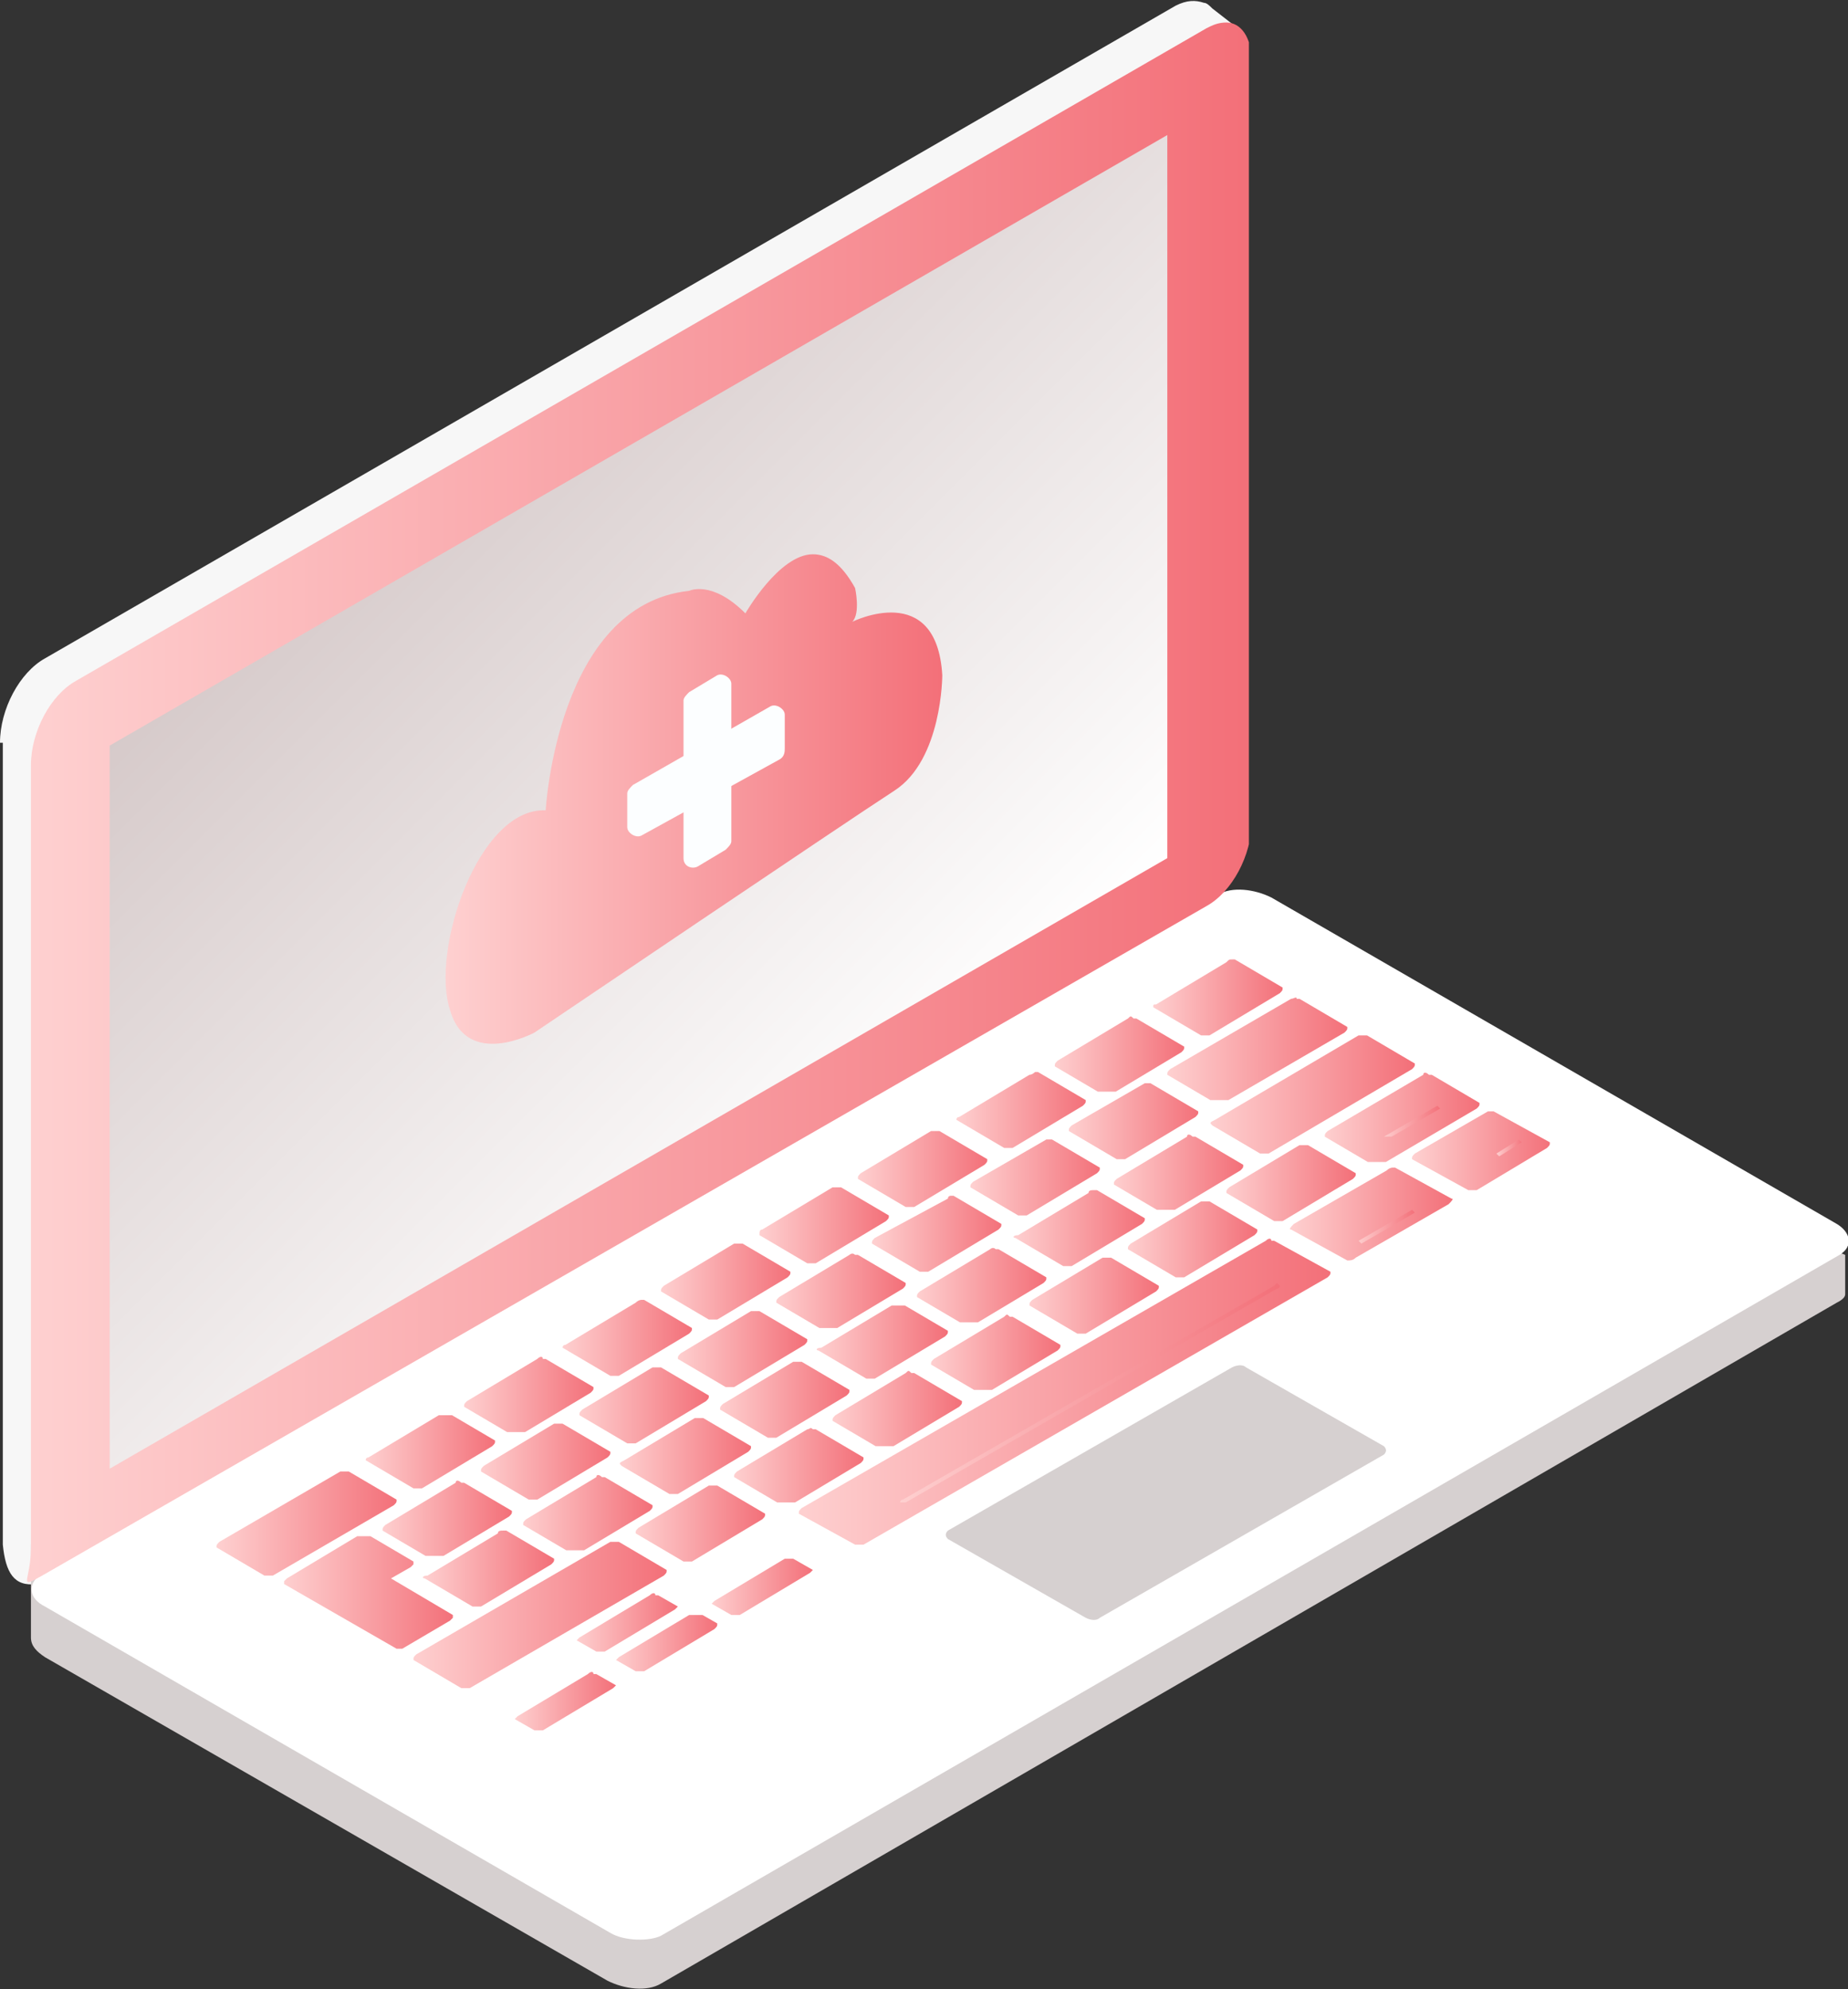
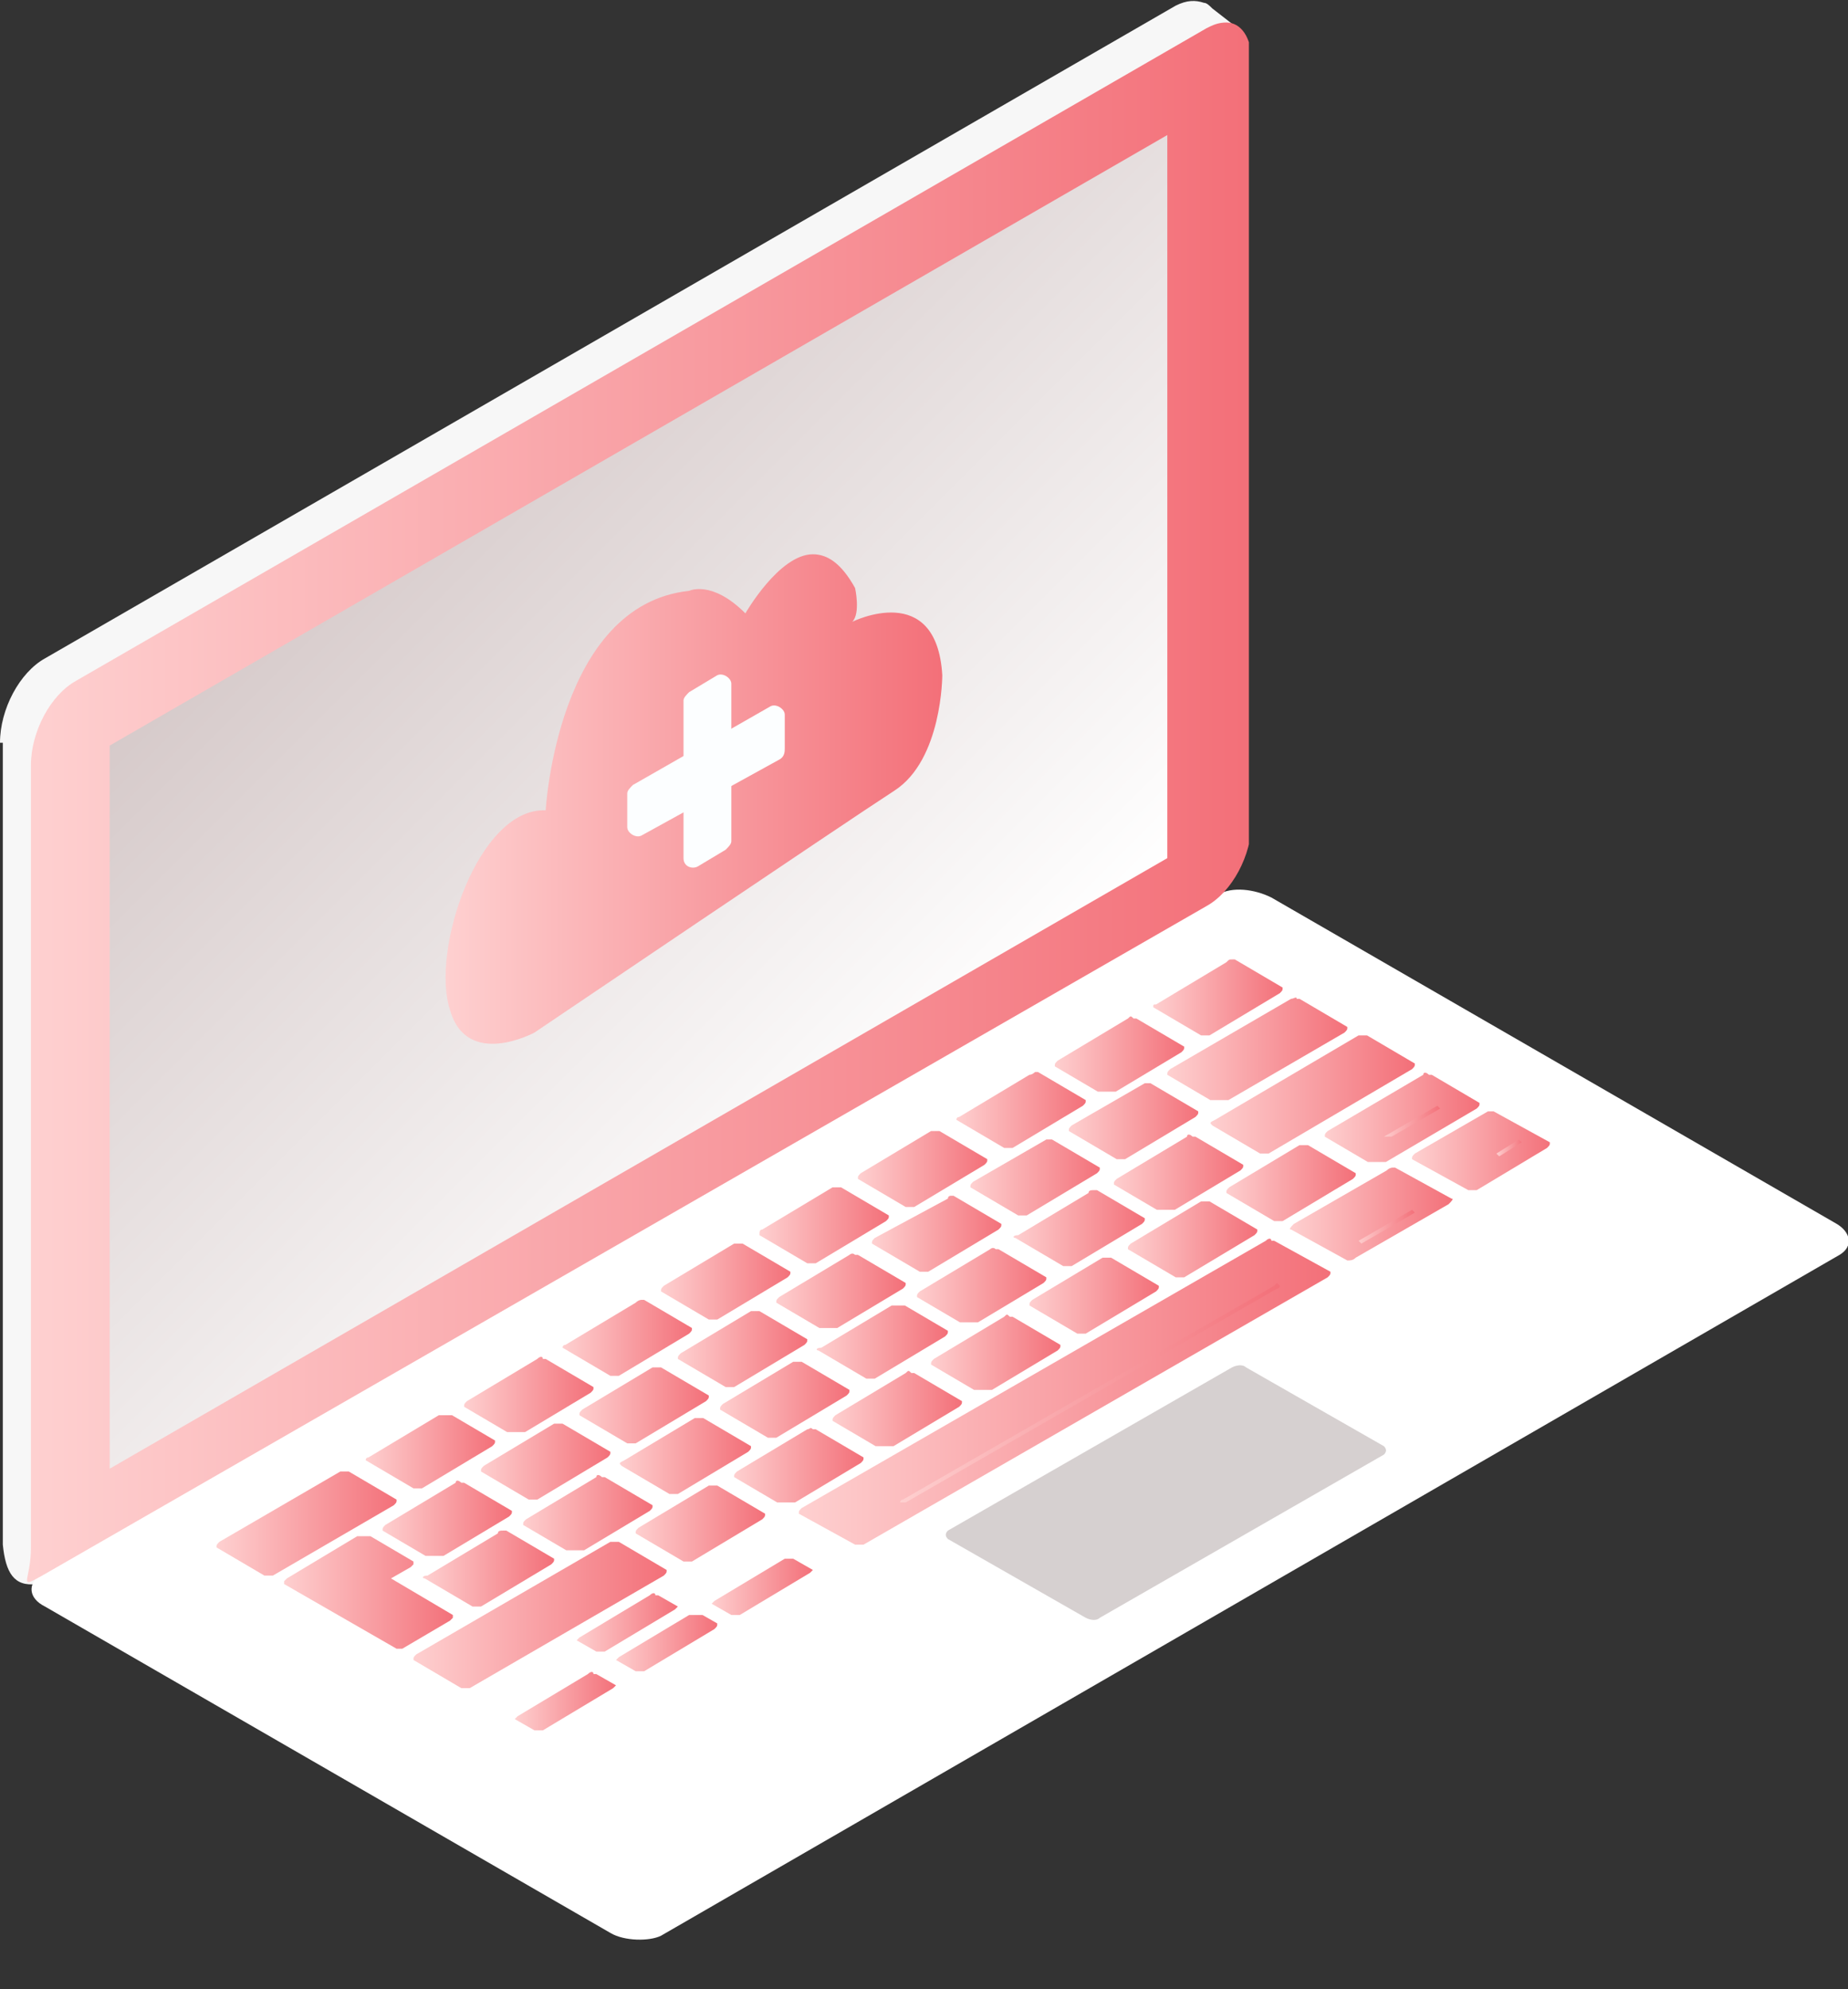
<svg xmlns="http://www.w3.org/2000/svg" xmlns:xlink="http://www.w3.org/1999/xlink" version="1.1" id="图层_1" x="0px" y="0px" viewBox="0 0 65.7 70.7" style="enable-background:new 0 0 65.7 70.7;" xml:space="preserve">
  <rect x="0" y="0" width="65.7" height="70.7" fill="#333333" stroke="none" />
  <style type="text/css">
	.st0{clip-path:url(#SVGID_2_);fill:#F7F7F7;}
	.st1{clip-path:url(#SVGID_2_);fill:#D6D0D0;}
	.st2{clip-path:url(#SVGID_2_);fill:#FFFFFF;}
	.st3{clip-path:url(#SVGID_4_);fill:url(#SVGID_5_);}
	.st4{clip-path:url(#SVGID_7_);fill:url(#SVGID_8_);}
	.st5{clip-path:url(#SVGID_10_);fill:url(#SVGID_11_);}
	.st6{clip-path:url(#SVGID_13_);fill:url(#SVGID_14_);}
	.st7{clip-path:url(#SVGID_16_);fill:url(#SVGID_17_);}
	.st8{clip-path:url(#SVGID_19_);fill:url(#SVGID_20_);}
	.st9{clip-path:url(#SVGID_22_);fill:url(#SVGID_23_);}
	.st10{clip-path:url(#SVGID_25_);fill:url(#SVGID_26_);}
	.st11{clip-path:url(#SVGID_28_);fill:url(#SVGID_29_);}
	.st12{clip-path:url(#SVGID_31_);fill:url(#SVGID_32_);}
	.st13{clip-path:url(#SVGID_34_);fill:url(#SVGID_35_);}
	.st14{clip-path:url(#SVGID_37_);fill:url(#SVGID_38_);}
	.st15{clip-path:url(#SVGID_40_);fill:url(#SVGID_41_);}
	.st16{clip-path:url(#SVGID_43_);fill:url(#SVGID_44_);}
	.st17{clip-path:url(#SVGID_46_);fill:url(#SVGID_47_);}
	.st18{clip-path:url(#SVGID_49_);fill:url(#SVGID_50_);}
	.st19{clip-path:url(#SVGID_52_);fill:url(#SVGID_53_);}
	.st20{clip-path:url(#SVGID_55_);fill:url(#SVGID_56_);}
	.st21{clip-path:url(#SVGID_58_);fill:url(#SVGID_59_);}
	.st22{clip-path:url(#SVGID_61_);fill:url(#SVGID_62_);}
	.st23{clip-path:url(#SVGID_64_);fill:url(#SVGID_65_);}
	.st24{clip-path:url(#SVGID_67_);fill:url(#SVGID_68_);}
	.st25{clip-path:url(#SVGID_70_);fill:url(#SVGID_71_);}
	.st26{clip-path:url(#SVGID_73_);fill:url(#SVGID_74_);}
	.st27{clip-path:url(#SVGID_76_);fill:url(#SVGID_77_);}
	.st28{clip-path:url(#SVGID_79_);fill:url(#SVGID_80_);}
	.st29{clip-path:url(#SVGID_82_);fill:url(#SVGID_83_);}
	.st30{clip-path:url(#SVGID_85_);fill:url(#SVGID_86_);}
	.st31{clip-path:url(#SVGID_88_);fill:url(#SVGID_89_);}
	.st32{clip-path:url(#SVGID_91_);fill:url(#SVGID_92_);}
	.st33{clip-path:url(#SVGID_94_);fill:url(#SVGID_95_);}
	.st34{clip-path:url(#SVGID_97_);fill:url(#SVGID_98_);}
	.st35{clip-path:url(#SVGID_100_);fill:url(#SVGID_101_);}
	.st36{clip-path:url(#SVGID_103_);fill:url(#SVGID_104_);}
	.st37{clip-path:url(#SVGID_106_);fill:url(#SVGID_107_);}
	.st38{clip-path:url(#SVGID_109_);fill:url(#SVGID_110_);}
	.st39{clip-path:url(#SVGID_112_);fill:url(#SVGID_113_);}
	.st40{clip-path:url(#SVGID_115_);fill:url(#SVGID_116_);}
	.st41{clip-path:url(#SVGID_118_);fill:url(#SVGID_119_);}
	.st42{clip-path:url(#SVGID_121_);fill:url(#SVGID_122_);}
	.st43{clip-path:url(#SVGID_124_);fill:url(#SVGID_125_);}
	.st44{clip-path:url(#SVGID_127_);fill:url(#SVGID_128_);}
	.st45{clip-path:url(#SVGID_130_);fill:url(#SVGID_131_);}
	.st46{clip-path:url(#SVGID_133_);fill:url(#SVGID_134_);}
	.st47{clip-path:url(#SVGID_136_);fill:url(#SVGID_137_);}
	.st48{clip-path:url(#SVGID_139_);fill:url(#SVGID_140_);}
	.st49{clip-path:url(#SVGID_142_);fill:url(#SVGID_143_);}
	.st50{clip-path:url(#SVGID_145_);fill:url(#SVGID_146_);}
	.st51{clip-path:url(#SVGID_148_);fill:url(#SVGID_149_);}
	.st52{clip-path:url(#SVGID_151_);fill:url(#SVGID_152_);}
	.st53{clip-path:url(#SVGID_154_);fill:url(#SVGID_155_);}
	.st54{clip-path:url(#SVGID_157_);fill:url(#SVGID_158_);}
	.st55{clip-path:url(#SVGID_160_);fill:#FCFEFF;}
</style>
  <g>
    <defs>
      <rect id="SVGID_1_" y="0" width="65.7" height="70.7" />
    </defs>
    <clipPath id="SVGID_2_">
      <use xlink:href="#SVGID_1_" style="overflow:visible;" />
    </clipPath>
    <path class="st0" d="M0,26.4c0-1.2,0.7-2.5,1.6-3L41.8,0.2c0.4-0.2,0.7-0.2,1-0.1l0,0l0,0c0.1,0,0.2,0.1,0.3,0.2l0.9,0.7l-0.6,0.7   v26.8c0,1.2-0.7,2.5-1.6,3l-38,22l-1.1,1.5l-1.4,1.3c-0.8,0.1-1.1-0.4-1.2-1.4V26.4z" />
-     <path class="st1" d="M1.1,58.2l0-3.3h1.9v1.8l40.2-23.2c0.5-0.3,1.3-0.2,1.9,0.1l17.3,10v-0.3l3.2,1.3V46h0c0,0.1-0.1,0.2-0.3,0.3   L23.5,70.5c-0.5,0.3-1.3,0.2-1.9-0.1L1.6,58.9C1.3,58.7,1.1,58.5,1.1,58.2L1.1,58.2z" />
    <path class="st2" d="M23.5,68.8l41.9-24.2c0.5-0.3,0.4-0.8-0.1-1.1L45.2,31.9c-0.6-0.3-1.4-0.4-1.9-0.1L1.4,56   C1,56.3,1,56.8,1.6,57.1l20.1,11.6C22.2,69,23.1,69,23.5,68.8" />
    <path class="st1" d="M39.1,57.5l10.1-5.8c0.1-0.1,0.1-0.2,0-0.3l-4.9-2.8c-0.1-0.1-0.3-0.1-0.5,0l-10.1,5.8c-0.1,0.1-0.1,0.2,0,0.3   l4.9,2.8C38.8,57.6,39,57.6,39.1,57.5" />
  </g>
  <g>
    <defs>
      <path id="SVGID_3_" d="M42.9,1L2.7,24.2c-0.9,0.5-1.6,1.8-1.6,3V55c0,1.2-0.5,1.5,0.4,1l41.4-23.8c0.9-0.5,1.6-1.8,1.6-3V2.2    c0-0.9-0.4-1.4-0.9-1.4C43.3,0.8,43.1,0.9,42.9,1" />
    </defs>
    <clipPath id="SVGID_4_">
      <use xlink:href="#SVGID_3_" style="overflow:visible;" />
    </clipPath>
    <linearGradient id="SVGID_5_" gradientUnits="userSpaceOnUse" x1="-7.015997e-07" y1="70.715" x2="1" y2="70.715" gradientTransform="matrix(-43.497 0 0 -43.497 44.451 3104.513)">
      <stop offset="0" style="stop-color:#F37079" />
      <stop offset="1" style="stop-color:#FED0D0" />
    </linearGradient>
    <rect x="0.6" y="0.8" class="st3" width="43.8" height="55.7" />
  </g>
  <g>
    <defs>
      <polygon id="SVGID_6_" points="3.9,26.5 3.9,52.2 41.5,30.5 41.5,4.8   " />
    </defs>
    <clipPath id="SVGID_7_">
      <use xlink:href="#SVGID_6_" style="overflow:visible;" />
    </clipPath>
    <linearGradient id="SVGID_8_" gradientUnits="userSpaceOnUse" x1="0" y1="70.718" x2="1" y2="70.718" gradientTransform="matrix(-20.824 -20.824 20.824 -20.824 -1439.533 1511.562)">
      <stop offset="0" style="stop-color:#FFFFFF" />
      <stop offset="1" style="stop-color:#D6CACA" />
    </linearGradient>
    <polygon class="st4" points="65.3,28.5 22.7,-14.1 -19.9,28.5 22.7,71.1  " />
  </g>
  <g>
    <defs>
      <path id="SVGID_9_" d="M43.6,34.2l-2.5,1.5C41,35.7,41,35.7,41,35.8l1.7,1c0.1,0,0.2,0,0.3,0l2.5-1.5c0.1-0.1,0.1-0.1,0.1-0.2    l-1.7-1c0,0-0.1,0-0.1,0C43.7,34.1,43.7,34.1,43.6,34.2" />
    </defs>
    <clipPath id="SVGID_10_">
      <use xlink:href="#SVGID_9_" style="overflow:visible;" />
    </clipPath>
    <linearGradient id="SVGID_11_" gradientUnits="userSpaceOnUse" x1="0" y1="70.716" x2="1" y2="70.716" gradientTransform="matrix(-4.624 0 0 -4.624 45.606 362.448)">
      <stop offset="0" style="stop-color:#F37079" />
      <stop offset="1" style="stop-color:#FED0D0" />
    </linearGradient>
    <rect x="41" y="34.1" class="st5" width="4.7" height="2.7" />
  </g>
  <g>
    <defs>
      <path id="SVGID_12_" d="M40.7,38.5L38.1,40c-0.1,0.1-0.1,0.1-0.1,0.2l1.7,1c0.1,0,0.2,0,0.3,0l2.5-1.5c0.1-0.1,0.1-0.1,0.1-0.2    l-1.7-1c0,0-0.1,0-0.1,0C40.8,38.5,40.7,38.5,40.7,38.5" />
    </defs>
    <clipPath id="SVGID_13_">
      <use xlink:href="#SVGID_12_" style="overflow:visible;" />
    </clipPath>
    <linearGradient id="SVGID_14_" gradientUnits="userSpaceOnUse" x1="0" y1="70.716" x2="1" y2="70.716" gradientTransform="matrix(-4.624 0 0 -4.624 42.657 366.825)">
      <stop offset="0" style="stop-color:#F37079" />
      <stop offset="1" style="stop-color:#FED0D0" />
    </linearGradient>
    <rect x="38" y="38.5" class="st6" width="4.7" height="2.7" />
  </g>
  <g>
    <defs>
      <path id="SVGID_15_" d="M42.2,40.4l-2.5,1.5c-0.1,0.1-0.1,0.1-0.1,0.2l1.7,1c0.1,0,0.2,0,0.3,0l2.5-1.5c0.1-0.1,0.1-0.1,0.1-0.2    l-1.7-1c0,0-0.1,0-0.1,0C42.3,40.3,42.2,40.3,42.2,40.4" />
    </defs>
    <clipPath id="SVGID_16_">
      <use xlink:href="#SVGID_15_" style="overflow:visible;" />
    </clipPath>
    <linearGradient id="SVGID_17_" gradientUnits="userSpaceOnUse" x1="0" y1="70.716" x2="1" y2="70.716" gradientTransform="matrix(-4.624 0 0 -4.624 44.147 368.623)">
      <stop offset="0" style="stop-color:#F37079" />
      <stop offset="1" style="stop-color:#FED0D0" />
    </linearGradient>
    <rect x="39.5" y="40.3" class="st7" width="4.7" height="2.7" />
  </g>
  <g>
    <defs>
      <path id="SVGID_18_" d="M46.2,40.7l-2.5,1.5c-0.1,0.1-0.1,0.1-0.1,0.2l1.7,1c0.1,0,0.2,0,0.3,0l2.5-1.5c0.1-0.1,0.1-0.1,0.1-0.2    l-1.7-1c0,0-0.1,0-0.1,0C46.3,40.7,46.2,40.7,46.2,40.7" />
    </defs>
    <clipPath id="SVGID_19_">
      <use xlink:href="#SVGID_18_" style="overflow:visible;" />
    </clipPath>
    <linearGradient id="SVGID_20_" gradientUnits="userSpaceOnUse" x1="0" y1="70.716" x2="1" y2="70.716" gradientTransform="matrix(-4.623 0 0 -4.623 48.179 368.893)">
      <stop offset="0" style="stop-color:#F37079" />
      <stop offset="1" style="stop-color:#FED0D0" />
    </linearGradient>
    <rect x="43.5" y="40.7" class="st8" width="4.7" height="2.7" />
  </g>
  <g>
    <defs>
      <path id="SVGID_21_" d="M52.9,39.5L50.3,41c-0.1,0.1-0.1,0.1-0.1,0.2l2,1.1c0.1,0,0.2,0,0.3,0l2.5-1.5c0.1-0.1,0.1-0.1,0.1-0.2    l-2-1.1c0,0-0.1,0-0.1,0C53,39.5,52.9,39.5,52.9,39.5" />
    </defs>
    <clipPath id="SVGID_22_">
      <use xlink:href="#SVGID_21_" style="overflow:visible;" />
    </clipPath>
    <linearGradient id="SVGID_23_" gradientUnits="userSpaceOnUse" x1="0" y1="70.716" x2="1" y2="70.716" gradientTransform="matrix(-4.917 0 0 -4.917 55.175 388.596)">
      <stop offset="0" style="stop-color:#F37079" />
      <stop offset="1" style="stop-color:#FED0D0" />
    </linearGradient>
    <rect x="50.2" y="39.5" class="st9" width="5" height="2.9" />
  </g>
  <g>
    <defs>
      <path id="SVGID_24_" d="M49.3,41.6L46,43.5c-0.1,0.1-0.2,0.2-0.1,0.2l2,1.1c0.1,0,0.2,0,0.3-0.1l3.3-1.9c0.1-0.1,0.2-0.2,0.1-0.2    l-2-1.1c0,0,0,0-0.1,0C49.5,41.5,49.4,41.5,49.3,41.6" />
    </defs>
    <clipPath id="SVGID_25_">
      <use xlink:href="#SVGID_24_" style="overflow:visible;" />
    </clipPath>
    <linearGradient id="SVGID_26_" gradientUnits="userSpaceOnUse" x1="0" y1="70.716" x2="1" y2="70.716" gradientTransform="matrix(-5.795 0 0 -5.795 51.677 452.949)">
      <stop offset="0" style="stop-color:#F37079" />
      <stop offset="1" style="stop-color:#FED0D0" />
    </linearGradient>
    <rect x="45.8" y="41.5" class="st10" width="5.9" height="3.4" />
  </g>
  <g>
    <defs>
      <path id="SVGID_27_" d="M27.9,55.4l-2.5,1.5c-0.1,0.1-0.1,0.1-0.1,0.1l0.7,0.4c0.1,0,0.2,0,0.3,0l2.5-1.5c0.1-0.1,0.1-0.1,0.1-0.1    l-0.7-0.4c0,0,0,0-0.1,0C28,55.4,28,55.4,27.9,55.4" />
    </defs>
    <clipPath id="SVGID_28_">
      <use xlink:href="#SVGID_27_" style="overflow:visible;" />
    </clipPath>
    <linearGradient id="SVGID_29_" gradientUnits="userSpaceOnUse" x1="0" y1="70.716" x2="1" y2="70.716" gradientTransform="matrix(-3.652 0 0 -3.652 28.907 314.646)">
      <stop offset="0" style="stop-color:#F37079" />
      <stop offset="1" style="stop-color:#FED0D0" />
    </linearGradient>
    <rect x="25.2" y="55.4" class="st11" width="3.7" height="2.1" />
  </g>
  <g>
    <defs>
      <path id="SVGID_30_" d="M24.5,57.4L22,58.9c-0.1,0.1-0.1,0.1-0.1,0.1l0.7,0.4c0.1,0,0.2,0,0.3,0l2.5-1.5c0.1-0.1,0.1-0.1,0.1-0.2    l-0.7-0.4c0,0,0,0-0.1,0C24.6,57.4,24.6,57.4,24.5,57.4" />
    </defs>
    <clipPath id="SVGID_31_">
      <use xlink:href="#SVGID_30_" style="overflow:visible;" />
    </clipPath>
    <linearGradient id="SVGID_32_" gradientUnits="userSpaceOnUse" x1="0" y1="70.716" x2="1" y2="70.716" gradientTransform="matrix(-3.652 0 0 -3.652 25.511 316.656)">
      <stop offset="0" style="stop-color:#F37079" />
      <stop offset="1" style="stop-color:#FED0D0" />
    </linearGradient>
    <rect x="21.8" y="57.4" class="st12" width="3.7" height="2.1" />
  </g>
  <g>
    <defs>
      <path id="SVGID_33_" d="M20.9,59.5l-2.5,1.5c-0.1,0.1-0.1,0.1-0.1,0.1l0.7,0.4c0,0,0.2,0,0.3,0l2.5-1.5c0.1-0.1,0.1-0.1,0.1-0.1    l-0.7-0.4c0,0,0,0-0.1,0C21.1,59.4,21,59.4,20.9,59.5" />
    </defs>
    <clipPath id="SVGID_34_">
      <use xlink:href="#SVGID_33_" style="overflow:visible;" />
    </clipPath>
    <linearGradient id="SVGID_35_" gradientUnits="userSpaceOnUse" x1="0" y1="70.716" x2="1" y2="70.716" gradientTransform="matrix(-3.622 0 0 -3.622 21.909 316.586)">
      <stop offset="0" style="stop-color:#F37079" />
      <stop offset="1" style="stop-color:#FED0D0" />
    </linearGradient>
    <rect x="18.3" y="59.4" class="st13" width="3.7" height="2.1" />
  </g>
  <g>
    <defs>
      <path id="SVGID_36_" d="M23.1,56.7l-2.5,1.5c-0.1,0.1-0.1,0.1-0.1,0.1l0.7,0.4c0,0,0.2,0,0.3,0l2.5-1.5c0.1-0.1,0.1-0.1,0.1-0.1    l-0.7-0.4c0,0,0,0-0.1,0C23.3,56.6,23.2,56.6,23.1,56.7" />
    </defs>
    <clipPath id="SVGID_37_">
      <use xlink:href="#SVGID_36_" style="overflow:visible;" />
    </clipPath>
    <linearGradient id="SVGID_38_" gradientUnits="userSpaceOnUse" x1="0" y1="70.716" x2="1" y2="70.716" gradientTransform="matrix(-3.622 0 0 -3.622 24.123 313.78)">
      <stop offset="0" style="stop-color:#F37079" />
      <stop offset="1" style="stop-color:#FED0D0" />
    </linearGradient>
    <rect x="20.5" y="56.6" class="st14" width="3.7" height="2.1" />
  </g>
  <g>
    <defs>
      <path id="SVGID_39_" d="M45,44.1l-16.5,9.5c-0.1,0.1-0.1,0.1-0.1,0.2l2,1.1c0.1,0,0.2,0,0.3,0l16.5-9.5c0.1-0.1,0.1-0.1,0.1-0.2    l-2-1.1c0,0-0.1,0-0.1,0C45.2,44,45.1,44,45,44.1" />
    </defs>
    <clipPath id="SVGID_40_">
      <use xlink:href="#SVGID_39_" style="overflow:visible;" />
    </clipPath>
    <linearGradient id="SVGID_41_" gradientUnits="userSpaceOnUse" x1="0" y1="70.717" x2="1" y2="70.717" gradientTransform="matrix(-18.915 0 0 -18.915 47.308 1387.106)">
      <stop offset="0" style="stop-color:#F37079" />
      <stop offset="1" style="stop-color:#FED0D0" />
    </linearGradient>
    <rect x="28.4" y="44" class="st15" width="19" height="10.9" />
  </g>
  <g>
    <defs>
      <path id="SVGID_42_" d="M45.3,45.7l-13.2,7.6c-0.1,0-0.1,0.1-0.1,0.1l0.1,0.1c0,0,0.1,0,0.1-0.1l13.2-7.6c0.1,0,0.1-0.1,0.1-0.1    l-0.1-0.1c0,0,0,0,0,0C45.4,45.6,45.3,45.7,45.3,45.7" />
    </defs>
    <clipPath id="SVGID_43_">
      <use xlink:href="#SVGID_42_" style="overflow:visible;" />
    </clipPath>
    <linearGradient id="SVGID_44_" gradientUnits="userSpaceOnUse" x1="-2.502372e-04" y1="70.718" x2="1" y2="70.718" gradientTransform="matrix(-13.552 0 0 -13.552 45.526 1007.925)">
      <stop offset="0" style="stop-color:#F37079" />
      <stop offset="1" style="stop-color:#FED0D0" />
    </linearGradient>
    <rect x="32" y="45.6" class="st16" width="13.6" height="7.8" />
  </g>
  <g>
    <defs>
      <path id="SVGID_45_" d="M50.2,43l-1.9,1.1c0,0,0,0,0,0l0.1,0.1c0,0,0,0,0,0l1.9-1.1c0,0,0,0,0,0L50.2,43C50.2,43,50.2,43,50.2,43    C50.2,43,50.2,43,50.2,43" />
    </defs>
    <clipPath id="SVGID_46_">
      <use xlink:href="#SVGID_45_" style="overflow:visible;" />
    </clipPath>
    <linearGradient id="SVGID_47_" gradientUnits="userSpaceOnUse" x1="0" y1="70.718" x2="1" y2="70.718" gradientTransform="matrix(-2.107 0 0 -2.107 50.322 192.591)">
      <stop offset="0" style="stop-color:#F37079" />
      <stop offset="1" style="stop-color:#FED0D0" />
    </linearGradient>
    <rect x="48.2" y="43" class="st17" width="2.1" height="1.2" />
  </g>
  <g>
    <defs>
      <path id="SVGID_48_" d="M54,40.5L53.2,41c0,0,0,0,0,0l0.1,0.1c0,0,0,0,0,0l0.8-0.5c0,0,0,0,0,0L54,40.5C54,40.5,54,40.5,54,40.5    C54,40.5,54,40.5,54,40.5" />
    </defs>
    <clipPath id="SVGID_49_">
      <use xlink:href="#SVGID_48_" style="overflow:visible;" />
    </clipPath>
    <linearGradient id="SVGID_50_" gradientUnits="userSpaceOnUse" x1="0" y1="70.718" x2="1" y2="70.718" gradientTransform="matrix(-0.969 0 0 -0.969 54.164 109.349)">
      <stop offset="0" style="stop-color:#F37079" />
      <stop offset="1" style="stop-color:#FED0D0" />
    </linearGradient>
    <rect x="53.2" y="40.5" class="st18" width="1" height="0.6" />
  </g>
  <g>
    <defs>
      <path id="SVGID_51_" d="M42.7,42.7l-2.5,1.5c-0.1,0.1-0.1,0.1-0.1,0.2l1.7,1c0.1,0,0.2,0,0.3,0l2.5-1.5c0.1-0.1,0.1-0.1,0.1-0.2    l-1.7-1c0,0-0.1,0-0.1,0C42.8,42.7,42.8,42.7,42.7,42.7" />
    </defs>
    <clipPath id="SVGID_52_">
      <use xlink:href="#SVGID_51_" style="overflow:visible;" />
    </clipPath>
    <linearGradient id="SVGID_53_" gradientUnits="userSpaceOnUse" x1="0" y1="70.716" x2="1" y2="70.716" gradientTransform="matrix(-4.624 0 0 -4.624 44.696 370.993)">
      <stop offset="0" style="stop-color:#F37079" />
      <stop offset="1" style="stop-color:#FED0D0" />
    </linearGradient>
    <rect x="40" y="42.7" class="st19" width="4.7" height="2.7" />
  </g>
  <g>
    <defs>
      <path id="SVGID_54_" d="M39.2,44.7l-2.5,1.5c-0.1,0.1-0.1,0.1-0.1,0.2l1.7,1c0.1,0,0.2,0,0.3,0l2.5-1.5c0.1-0.1,0.1-0.1,0.1-0.2    l-1.7-1c0,0-0.1,0-0.1,0C39.3,44.7,39.3,44.7,39.2,44.7" />
    </defs>
    <clipPath id="SVGID_55_">
      <use xlink:href="#SVGID_54_" style="overflow:visible;" />
    </clipPath>
    <linearGradient id="SVGID_56_" gradientUnits="userSpaceOnUse" x1="0" y1="70.716" x2="1" y2="70.716" gradientTransform="matrix(-4.623 0 0 -4.623 41.196 372.935)">
      <stop offset="0" style="stop-color:#F37079" />
      <stop offset="1" style="stop-color:#FED0D0" />
    </linearGradient>
    <rect x="36.5" y="44.7" class="st20" width="4.7" height="2.7" />
  </g>
  <g>
    <defs>
      <path id="SVGID_57_" d="M35.7,46.8l-2.5,1.5c-0.1,0.1-0.1,0.1-0.1,0.2l1.7,1c0.1,0,0.2,0,0.3,0l2.5-1.5c0.1-0.1,0.1-0.1,0.1-0.2    l-1.7-1c0,0-0.1,0-0.1,0C35.8,46.7,35.8,46.7,35.7,46.8" />
    </defs>
    <clipPath id="SVGID_58_">
      <use xlink:href="#SVGID_57_" style="overflow:visible;" />
    </clipPath>
    <linearGradient id="SVGID_59_" gradientUnits="userSpaceOnUse" x1="0" y1="70.716" x2="1" y2="70.716" gradientTransform="matrix(-4.622 0 0 -4.622 37.696 374.933)">
      <stop offset="0" style="stop-color:#F37079" />
      <stop offset="1" style="stop-color:#FED0D0" />
    </linearGradient>
    <rect x="33" y="46.7" class="st21" width="4.7" height="2.7" />
  </g>
  <g>
    <defs>
      <path id="SVGID_60_" d="M32.2,48.8l-2.5,1.5c-0.1,0.1-0.1,0.1-0.1,0.2l1.7,1c0.1,0,0.2,0,0.3,0l2.5-1.5c0.1-0.1,0.1-0.1,0.1-0.2    l-1.7-1c0,0-0.1,0-0.1,0C32.3,48.7,32.3,48.7,32.2,48.8" />
    </defs>
    <clipPath id="SVGID_61_">
      <use xlink:href="#SVGID_60_" style="overflow:visible;" />
    </clipPath>
    <linearGradient id="SVGID_62_" gradientUnits="userSpaceOnUse" x1="0" y1="70.716" x2="1" y2="70.716" gradientTransform="matrix(-4.624 0 0 -4.624 34.197 377.051)">
      <stop offset="0" style="stop-color:#F37079" />
      <stop offset="1" style="stop-color:#FED0D0" />
    </linearGradient>
    <rect x="29.5" y="48.7" class="st22" width="4.7" height="2.7" />
  </g>
  <g>
    <defs>
      <path id="SVGID_63_" d="M28.7,50.8l-2.5,1.5c-0.1,0.1-0.1,0.1-0.1,0.2l1.7,1c0.1,0,0.2,0,0.3,0l2.5-1.5c0.1-0.1,0.1-0.1,0.1-0.2    l-1.7-1c0,0-0.1,0-0.1,0C28.8,50.7,28.8,50.8,28.7,50.8" />
    </defs>
    <clipPath id="SVGID_64_">
      <use xlink:href="#SVGID_63_" style="overflow:visible;" />
    </clipPath>
    <linearGradient id="SVGID_65_" gradientUnits="userSpaceOnUse" x1="0" y1="70.716" x2="1" y2="70.716" gradientTransform="matrix(-4.623 0 0 -4.623 30.697 379.029)">
      <stop offset="0" style="stop-color:#F37079" />
      <stop offset="1" style="stop-color:#FED0D0" />
    </linearGradient>
    <rect x="26" y="50.7" class="st23" width="4.7" height="2.7" />
  </g>
  <g>
    <defs>
      <path id="SVGID_66_" d="M25.2,52.8l-2.5,1.5c-0.1,0.1-0.1,0.1-0.1,0.2l1.7,1c0.1,0,0.2,0,0.3,0l2.5-1.5c0.1-0.1,0.1-0.1,0.1-0.2    l-1.7-1c0,0-0.1,0-0.1,0C25.3,52.8,25.3,52.8,25.2,52.8" />
    </defs>
    <clipPath id="SVGID_67_">
      <use xlink:href="#SVGID_66_" style="overflow:visible;" />
    </clipPath>
    <linearGradient id="SVGID_68_" gradientUnits="userSpaceOnUse" x1="0" y1="70.716" x2="1" y2="70.716" gradientTransform="matrix(-4.623 0 0 -4.623 27.197 381.052)">
      <stop offset="0" style="stop-color:#F37079" />
      <stop offset="1" style="stop-color:#FED0D0" />
    </linearGradient>
    <rect x="22.5" y="52.8" class="st24" width="4.7" height="2.7" />
  </g>
  <g>
    <defs>
      <path id="SVGID_69_" d="M21.7,54.8l-6.9,4c-0.1,0.1-0.1,0.1-0.1,0.2l1.7,1c0.1,0,0.2,0,0.3,0l6.9-4c0.1-0.1,0.1-0.1,0.1-0.2    l-1.7-1c0,0-0.1,0-0.1,0C21.8,54.8,21.8,54.8,21.7,54.8" />
    </defs>
    <clipPath id="SVGID_70_">
      <use xlink:href="#SVGID_69_" style="overflow:visible;" />
    </clipPath>
    <linearGradient id="SVGID_71_" gradientUnits="userSpaceOnUse" x1="0" y1="70.717" x2="1" y2="70.717" gradientTransform="matrix(-9.007 0 0 -9.007 23.697 694.303)">
      <stop offset="0" style="stop-color:#F37079" />
      <stop offset="1" style="stop-color:#FED0D0" />
    </linearGradient>
    <rect x="14.7" y="54.8" class="st25" width="9.1" height="5.2" />
  </g>
  <g>
    <defs>
      <path id="SVGID_72_" d="M38.7,42.4l-2.5,1.5C36,43.9,36,44,36.1,44l1.7,1c0.1,0,0.2,0,0.3,0l2.5-1.5c0.1-0.1,0.1-0.1,0.1-0.2    l-1.7-1c0,0-0.1,0-0.1,0C38.8,42.3,38.7,42.3,38.7,42.4" />
    </defs>
    <clipPath id="SVGID_73_">
      <use xlink:href="#SVGID_72_" style="overflow:visible;" />
    </clipPath>
    <linearGradient id="SVGID_74_" gradientUnits="userSpaceOnUse" x1="0" y1="70.716" x2="1" y2="70.716" gradientTransform="matrix(-4.623 0 0 -4.623 40.663 370.578)">
      <stop offset="0" style="stop-color:#F37079" />
      <stop offset="1" style="stop-color:#FED0D0" />
    </linearGradient>
    <rect x="36" y="42.3" class="st26" width="4.7" height="2.7" />
  </g>
  <g>
    <defs>
      <path id="SVGID_75_" d="M35.2,44.4l-2.5,1.5c-0.1,0.1-0.1,0.1-0.1,0.2l1.7,1c0.1,0,0.2,0,0.3,0l2.5-1.5c0.1-0.1,0.1-0.1,0.1-0.2    l-1.7-1c0,0-0.1,0-0.1,0C35.3,44.3,35.2,44.4,35.2,44.4" />
    </defs>
    <clipPath id="SVGID_76_">
      <use xlink:href="#SVGID_75_" style="overflow:visible;" />
    </clipPath>
    <linearGradient id="SVGID_77_" gradientUnits="userSpaceOnUse" x1="0" y1="70.716" x2="1" y2="70.716" gradientTransform="matrix(-4.623 0 0 -4.623 37.164 372.601)">
      <stop offset="0" style="stop-color:#F37079" />
      <stop offset="1" style="stop-color:#FED0D0" />
    </linearGradient>
    <rect x="32.5" y="44.3" class="st27" width="4.7" height="2.7" />
  </g>
  <g>
    <defs>
      <path id="SVGID_78_" d="M31.7,46.4l-2.5,1.5C29,47.9,29,48,29.1,48l1.7,1c0.1,0,0.2,0,0.3,0l2.5-1.5c0.1-0.1,0.1-0.1,0.1-0.2    l-1.7-1c0,0-0.1,0-0.1,0C31.8,46.4,31.7,46.4,31.7,46.4" />
    </defs>
    <clipPath id="SVGID_79_">
      <use xlink:href="#SVGID_78_" style="overflow:visible;" />
    </clipPath>
    <linearGradient id="SVGID_80_" gradientUnits="userSpaceOnUse" x1="0" y1="70.716" x2="1" y2="70.716" gradientTransform="matrix(-4.623 0 0 -4.623 33.664 374.645)">
      <stop offset="0" style="stop-color:#F37079" />
      <stop offset="1" style="stop-color:#FED0D0" />
    </linearGradient>
    <rect x="29" y="46.4" class="st28" width="4.7" height="2.7" />
  </g>
  <g>
    <defs>
      <path id="SVGID_81_" d="M28.2,48.4l-2.5,1.5c-0.1,0.1-0.1,0.1-0.1,0.2l1.7,1c0.1,0,0.2,0,0.3,0l2.5-1.5c0.1-0.1,0.1-0.1,0.1-0.2    l-1.7-1c0,0-0.1,0-0.1,0C28.3,48.4,28.2,48.4,28.2,48.4" />
    </defs>
    <clipPath id="SVGID_82_">
      <use xlink:href="#SVGID_81_" style="overflow:visible;" />
    </clipPath>
    <linearGradient id="SVGID_83_" gradientUnits="userSpaceOnUse" x1="0" y1="70.716" x2="1" y2="70.716" gradientTransform="matrix(-4.623 0 0 -4.623 30.165 376.624)">
      <stop offset="0" style="stop-color:#F37079" />
      <stop offset="1" style="stop-color:#FED0D0" />
    </linearGradient>
    <rect x="25.5" y="48.4" class="st29" width="4.7" height="2.7" />
  </g>
  <g>
    <defs>
      <path id="SVGID_84_" d="M24.7,50.4l-2.5,1.5C22,52,22,52,22.1,52.1l1.7,1c0.1,0,0.2,0,0.3,0l2.5-1.5c0.1-0.1,0.1-0.1,0.1-0.2    l-1.7-1c0,0-0.1,0-0.1,0C24.8,50.4,24.7,50.4,24.7,50.4" />
    </defs>
    <clipPath id="SVGID_85_">
      <use xlink:href="#SVGID_84_" style="overflow:visible;" />
    </clipPath>
    <linearGradient id="SVGID_86_" gradientUnits="userSpaceOnUse" x1="0" y1="70.716" x2="1" y2="70.716" gradientTransform="matrix(-4.624 0 0 -4.624 26.665 378.707)">
      <stop offset="0" style="stop-color:#F37079" />
      <stop offset="1" style="stop-color:#FED0D0" />
    </linearGradient>
    <rect x="22" y="50.4" class="st30" width="4.7" height="2.7" />
  </g>
  <g>
    <defs>
      <path id="SVGID_87_" d="M21.2,52.5l-2.5,1.5c-0.1,0.1-0.1,0.1-0.1,0.2l1.7,1c0.1,0,0.2,0,0.3,0l2.5-1.5c0.1-0.1,0.1-0.1,0.1-0.2    l-1.7-1c0,0-0.1,0-0.1,0C21.3,52.4,21.2,52.4,21.2,52.5" />
    </defs>
    <clipPath id="SVGID_88_">
      <use xlink:href="#SVGID_87_" style="overflow:visible;" />
    </clipPath>
    <linearGradient id="SVGID_89_" gradientUnits="userSpaceOnUse" x1="0" y1="70.716" x2="1" y2="70.716" gradientTransform="matrix(-4.623 0 0 -4.623 23.165 380.668)">
      <stop offset="0" style="stop-color:#F37079" />
      <stop offset="1" style="stop-color:#FED0D0" />
    </linearGradient>
    <rect x="18.5" y="52.4" class="st31" width="4.7" height="2.7" />
  </g>
  <g>
    <defs>
      <path id="SVGID_90_" d="M17.7,54.5l-2.5,1.5C15,56,15,56.1,15.1,56.1l1.7,1c0.1,0,0.2,0,0.3,0l2.5-1.5c0.1-0.1,0.1-0.1,0.1-0.2    l-1.7-1c0,0-0.1,0-0.1,0C17.8,54.4,17.7,54.4,17.7,54.5" />
    </defs>
    <clipPath id="SVGID_91_">
      <use xlink:href="#SVGID_90_" style="overflow:visible;" />
    </clipPath>
    <linearGradient id="SVGID_92_" gradientUnits="userSpaceOnUse" x1="0" y1="70.716" x2="1" y2="70.716" gradientTransform="matrix(-4.623 0 0 -4.623 19.665 382.676)">
      <stop offset="0" style="stop-color:#F37079" />
      <stop offset="1" style="stop-color:#FED0D0" />
    </linearGradient>
    <rect x="15" y="54.4" class="st32" width="4.7" height="2.7" />
  </g>
  <g>
    <defs>
      <path id="SVGID_93_" d="M37.2,40.5L34.6,42c-0.1,0.1-0.1,0.1-0.1,0.2l1.7,1c0.1,0,0.2,0,0.3,0l2.5-1.5c0.1-0.1,0.1-0.1,0.1-0.2    l-1.7-1c0,0-0.1,0-0.1,0C37.3,40.5,37.2,40.5,37.2,40.5" />
    </defs>
    <clipPath id="SVGID_94_">
      <use xlink:href="#SVGID_93_" style="overflow:visible;" />
    </clipPath>
    <linearGradient id="SVGID_95_" gradientUnits="userSpaceOnUse" x1="0" y1="70.716" x2="1" y2="70.716" gradientTransform="matrix(-4.623 0 0 -4.623 39.173 368.758)">
      <stop offset="0" style="stop-color:#F37079" />
      <stop offset="1" style="stop-color:#FED0D0" />
    </linearGradient>
    <rect x="34.5" y="40.5" class="st33" width="4.7" height="2.7" />
  </g>
  <g>
    <defs>
      <path id="SVGID_96_" d="M33.7,42.6L31.1,44c-0.1,0.1-0.1,0.1-0.1,0.2l1.7,1c0.1,0,0.2,0,0.3,0l2.5-1.5c0.1-0.1,0.1-0.1,0.1-0.2    l-1.7-1c0,0-0.1,0-0.1,0C33.8,42.5,33.7,42.5,33.7,42.6" />
    </defs>
    <clipPath id="SVGID_97_">
      <use xlink:href="#SVGID_96_" style="overflow:visible;" />
    </clipPath>
    <linearGradient id="SVGID_98_" gradientUnits="userSpaceOnUse" x1="0" y1="70.716" x2="1" y2="70.716" gradientTransform="matrix(-4.623 0 0 -4.623 35.674 370.788)">
      <stop offset="0" style="stop-color:#F37079" />
      <stop offset="1" style="stop-color:#FED0D0" />
    </linearGradient>
    <rect x="31" y="42.5" class="st34" width="4.7" height="2.7" />
  </g>
  <g>
    <defs>
      <path id="SVGID_99_" d="M30.2,44.6l-2.5,1.5c-0.1,0.1-0.1,0.1-0.1,0.2l1.7,1c0.1,0,0.2,0,0.3,0l2.5-1.5c0.1-0.1,0.1-0.1,0.1-0.2    l-1.7-1c0,0-0.1,0-0.1,0C30.3,44.5,30.2,44.6,30.2,44.6" />
    </defs>
    <clipPath id="SVGID_100_">
      <use xlink:href="#SVGID_99_" style="overflow:visible;" />
    </clipPath>
    <linearGradient id="SVGID_101_" gradientUnits="userSpaceOnUse" x1="0" y1="70.716" x2="1" y2="70.716" gradientTransform="matrix(-4.623 0 0 -4.623 32.174 372.82)">
      <stop offset="0" style="stop-color:#F37079" />
      <stop offset="1" style="stop-color:#FED0D0" />
    </linearGradient>
    <rect x="27.5" y="44.5" class="st35" width="4.7" height="2.7" />
  </g>
  <g>
    <defs>
      <path id="SVGID_102_" d="M26.7,46.6l-2.5,1.5c-0.1,0.1-0.1,0.1-0.1,0.2l1.7,1c0.1,0,0.2,0,0.3,0l2.5-1.5c0.1-0.1,0.1-0.1,0.1-0.2    l-1.7-1c0,0-0.1,0-0.1,0C26.8,46.6,26.7,46.6,26.7,46.6" />
    </defs>
    <clipPath id="SVGID_103_">
      <use xlink:href="#SVGID_102_" style="overflow:visible;" />
    </clipPath>
    <linearGradient id="SVGID_104_" gradientUnits="userSpaceOnUse" x1="0" y1="70.716" x2="1" y2="70.716" gradientTransform="matrix(-4.624 0 0 -4.624 28.675 374.868)">
      <stop offset="0" style="stop-color:#F37079" />
      <stop offset="1" style="stop-color:#FED0D0" />
    </linearGradient>
    <rect x="24" y="46.6" class="st36" width="4.7" height="2.7" />
  </g>
  <g>
    <defs>
      <path id="SVGID_105_" d="M23.2,48.6l-2.5,1.5c-0.1,0.1-0.1,0.1-0.1,0.2l1.7,1c0.1,0,0.2,0,0.3,0l2.5-1.5c0.1-0.1,0.1-0.1,0.1-0.2    l-1.7-1c0,0-0.1,0-0.1,0C23.3,48.6,23.2,48.6,23.2,48.6" />
    </defs>
    <clipPath id="SVGID_106_">
      <use xlink:href="#SVGID_105_" style="overflow:visible;" />
    </clipPath>
    <linearGradient id="SVGID_107_" gradientUnits="userSpaceOnUse" x1="0" y1="70.716" x2="1" y2="70.716" gradientTransform="matrix(-4.623 0 0 -4.623 25.174 376.816)">
      <stop offset="0" style="stop-color:#F37079" />
      <stop offset="1" style="stop-color:#FED0D0" />
    </linearGradient>
    <rect x="20.5" y="48.6" class="st37" width="4.7" height="2.7" />
  </g>
  <g>
    <defs>
      <path id="SVGID_108_" d="M19.7,50.6l-2.5,1.5c-0.1,0.1-0.1,0.1-0.1,0.2l1.7,1c0.1,0,0.2,0,0.3,0l2.5-1.5c0.1-0.1,0.1-0.1,0.1-0.2    l-1.7-1c0,0-0.1,0-0.1,0C19.8,50.6,19.7,50.6,19.7,50.6" />
    </defs>
    <clipPath id="SVGID_109_">
      <use xlink:href="#SVGID_108_" style="overflow:visible;" />
    </clipPath>
    <linearGradient id="SVGID_110_" gradientUnits="userSpaceOnUse" x1="0" y1="70.716" x2="1" y2="70.716" gradientTransform="matrix(-4.624 0 0 -4.624 21.675 378.91)">
      <stop offset="0" style="stop-color:#F37079" />
      <stop offset="1" style="stop-color:#FED0D0" />
    </linearGradient>
    <rect x="17" y="50.6" class="st38" width="4.7" height="2.7" />
  </g>
  <g>
    <defs>
      <path id="SVGID_111_" d="M16.2,52.7l-2.5,1.5c-0.1,0.1-0.1,0.1-0.1,0.2l1.7,1c0.1,0,0.2,0,0.3,0l2.5-1.5c0.1-0.1,0.1-0.1,0.1-0.2    l-1.7-1c0,0-0.1,0-0.1,0C16.3,52.6,16.2,52.6,16.2,52.7" />
    </defs>
    <clipPath id="SVGID_112_">
      <use xlink:href="#SVGID_111_" style="overflow:visible;" />
    </clipPath>
    <linearGradient id="SVGID_113_" gradientUnits="userSpaceOnUse" x1="0" y1="70.716" x2="1" y2="70.716" gradientTransform="matrix(-4.623 0 0 -4.623 18.175 380.899)">
      <stop offset="0" style="stop-color:#F37079" />
      <stop offset="1" style="stop-color:#FED0D0" />
    </linearGradient>
    <rect x="13.5" y="52.6" class="st39" width="4.7" height="2.7" />
  </g>
  <g>
    <defs>
      <path id="SVGID_114_" d="M45.9,35.5L41.6,38c-0.1,0.1-0.1,0.1-0.1,0.2l1.7,1c0.1,0,0.2,0,0.3,0l4.3-2.5c0.1-0.1,0.1-0.1,0.1-0.2    l-1.7-1c0,0-0.1,0-0.1,0C46.1,35.4,46,35.5,45.9,35.5" />
    </defs>
    <clipPath id="SVGID_115_">
      <use xlink:href="#SVGID_114_" style="overflow:visible;" />
    </clipPath>
    <linearGradient id="SVGID_116_" gradientUnits="userSpaceOnUse" x1="0" y1="70.716" x2="1" y2="70.716" gradientTransform="matrix(-6.392 0 0 -6.392 47.925 489.342)">
      <stop offset="0" style="stop-color:#F37079" />
      <stop offset="1" style="stop-color:#FED0D0" />
    </linearGradient>
    <rect x="41.5" y="35.4" class="st40" width="6.4" height="3.7" />
  </g>
  <g>
    <defs>
      <path id="SVGID_117_" d="M12.1,52.3l-4.3,2.5c-0.1,0.1-0.1,0.1-0.1,0.2l1.7,1c0.1,0,0.2,0,0.3,0l4.3-2.5c0.1-0.1,0.1-0.1,0.1-0.2    l-1.7-1c0,0-0.1,0-0.1,0C12.3,52.3,12.2,52.3,12.1,52.3" />
    </defs>
    <clipPath id="SVGID_118_">
      <use xlink:href="#SVGID_117_" style="overflow:visible;" />
    </clipPath>
    <linearGradient id="SVGID_119_" gradientUnits="userSpaceOnUse" x1="0" y1="70.716" x2="1" y2="70.716" gradientTransform="matrix(-6.391 0 0 -6.391 14.125 506.09)">
      <stop offset="0" style="stop-color:#F37079" />
      <stop offset="1" style="stop-color:#FED0D0" />
    </linearGradient>
    <rect x="7.7" y="52.3" class="st41" width="6.4" height="3.7" />
  </g>
  <g>
    <defs>
      <path id="SVGID_120_" d="M48.3,36.8l-5.1,3C43,39.9,43,39.9,43.1,40l1.7,1c0.1,0,0.2,0,0.3,0l5.1-3c0.1-0.1,0.1-0.1,0.1-0.2    l-1.7-1c0,0-0.1,0-0.1,0C48.4,36.8,48.3,36.8,48.3,36.8" />
    </defs>
    <clipPath id="SVGID_121_">
      <use xlink:href="#SVGID_120_" style="overflow:visible;" />
    </clipPath>
    <linearGradient id="SVGID_122_" gradientUnits="userSpaceOnUse" x1="0" y1="70.717" x2="1" y2="70.717" gradientTransform="matrix(-7.22 0 0 -7.22 50.244 549.459)">
      <stop offset="0" style="stop-color:#F37079" />
      <stop offset="1" style="stop-color:#FED0D0" />
    </linearGradient>
    <rect x="43" y="36.8" class="st42" width="7.3" height="4.2" />
  </g>
  <g>
    <defs>
      <path id="SVGID_123_" d="M50.6,38.2l-3.4,2c-0.1,0.1-0.1,0.1-0.1,0.2l1.7,1c0.1,0,0.2,0,0.3,0l3.4-2c0.1-0.1,0.1-0.1,0.1-0.2    l-1.7-1c0,0-0.1,0-0.1,0C50.7,38.1,50.6,38.1,50.6,38.2" />
    </defs>
    <clipPath id="SVGID_124_">
      <use xlink:href="#SVGID_123_" style="overflow:visible;" />
    </clipPath>
    <linearGradient id="SVGID_125_" gradientUnits="userSpaceOnUse" x1="0" y1="70.716" x2="1" y2="70.716" gradientTransform="matrix(-5.508 0 0 -5.508 52.563 429.229)">
      <stop offset="0" style="stop-color:#F37079" />
      <stop offset="1" style="stop-color:#FED0D0" />
    </linearGradient>
    <rect x="47" y="38.1" class="st43" width="5.6" height="3.2" />
  </g>
  <g>
    <defs>
      <path id="SVGID_126_" d="M40.1,36.2l-2.5,1.5c-0.1,0.1-0.1,0.1-0.1,0.2l1.7,1c0.1,0,0.2,0,0.3,0l2.5-1.5c0.1-0.1,0.1-0.1,0.1-0.2    l-1.7-1c0,0-0.1,0-0.1,0C40.2,36.1,40.2,36.1,40.1,36.2" />
    </defs>
    <clipPath id="SVGID_127_">
      <use xlink:href="#SVGID_126_" style="overflow:visible;" />
    </clipPath>
    <linearGradient id="SVGID_128_" gradientUnits="userSpaceOnUse" x1="0" y1="70.716" x2="1" y2="70.716" gradientTransform="matrix(-4.623 0 0 -4.623 42.105 364.392)">
      <stop offset="0" style="stop-color:#F37079" />
      <stop offset="1" style="stop-color:#FED0D0" />
    </linearGradient>
    <rect x="37.5" y="36.1" class="st44" width="4.7" height="2.7" />
  </g>
  <g>
    <defs>
      <path id="SVGID_129_" d="M36.6,38.2l-2.5,1.5C34,39.7,34,39.8,34,39.8l1.7,1c0.1,0,0.2,0,0.3,0l2.5-1.5c0.1-0.1,0.1-0.1,0.1-0.2    l-1.7-1c0,0-0.1,0-0.1,0C36.8,38.1,36.7,38.2,36.6,38.2" />
    </defs>
    <clipPath id="SVGID_130_">
      <use xlink:href="#SVGID_129_" style="overflow:visible;" />
    </clipPath>
    <linearGradient id="SVGID_131_" gradientUnits="userSpaceOnUse" x1="0" y1="70.716" x2="1" y2="70.716" gradientTransform="matrix(-4.624 0 0 -4.624 38.623 366.472)">
      <stop offset="0" style="stop-color:#F37079" />
      <stop offset="1" style="stop-color:#FED0D0" />
    </linearGradient>
    <rect x="34" y="38.1" class="st45" width="4.7" height="2.7" />
  </g>
  <g>
    <defs>
      <path id="SVGID_132_" d="M33.1,40.2l-2.5,1.5c-0.1,0.1-0.1,0.1-0.1,0.2l1.7,1c0.1,0,0.2,0,0.3,0l2.5-1.5c0.1-0.1,0.1-0.1,0.1-0.2    l-1.7-1c0,0-0.1,0-0.1,0C33.3,40.2,33.2,40.2,33.1,40.2" />
    </defs>
    <clipPath id="SVGID_133_">
      <use xlink:href="#SVGID_132_" style="overflow:visible;" />
    </clipPath>
    <linearGradient id="SVGID_134_" gradientUnits="userSpaceOnUse" x1="0" y1="70.716" x2="1" y2="70.716" gradientTransform="matrix(-4.623 0 0 -4.623 35.123 368.404)">
      <stop offset="0" style="stop-color:#F37079" />
      <stop offset="1" style="stop-color:#FED0D0" />
    </linearGradient>
    <rect x="30.5" y="40.2" class="st46" width="4.7" height="2.7" />
  </g>
  <g>
    <defs>
      <path id="SVGID_135_" d="M29.6,42.2l-2.5,1.5C27,43.7,27,43.8,27,43.9l1.7,1c0.1,0,0.2,0,0.3,0l2.5-1.5c0.1-0.1,0.1-0.1,0.1-0.2    l-1.7-1c0,0-0.1,0-0.1,0C29.8,42.2,29.7,42.2,29.6,42.2" />
    </defs>
    <clipPath id="SVGID_136_">
      <use xlink:href="#SVGID_135_" style="overflow:visible;" />
    </clipPath>
    <linearGradient id="SVGID_137_" gradientUnits="userSpaceOnUse" x1="0" y1="70.716" x2="1" y2="70.716" gradientTransform="matrix(-4.623 0 0 -4.623 31.622 370.43)">
      <stop offset="0" style="stop-color:#F37079" />
      <stop offset="1" style="stop-color:#FED0D0" />
    </linearGradient>
    <rect x="27" y="42.2" class="st47" width="4.7" height="2.7" />
  </g>
  <g>
    <defs>
      <path id="SVGID_138_" d="M26.1,44.2l-2.5,1.5c-0.1,0.1-0.1,0.1-0.1,0.2l1.7,1c0.1,0,0.2,0,0.3,0l2.5-1.5c0.1-0.1,0.1-0.1,0.1-0.2    l-1.7-1c0,0-0.1,0-0.1,0C26.3,44.2,26.2,44.2,26.1,44.2" />
    </defs>
    <clipPath id="SVGID_139_">
      <use xlink:href="#SVGID_138_" style="overflow:visible;" />
    </clipPath>
    <linearGradient id="SVGID_140_" gradientUnits="userSpaceOnUse" x1="0" y1="70.716" x2="1" y2="70.716" gradientTransform="matrix(-4.623 0 0 -4.623 28.124 372.465)">
      <stop offset="0" style="stop-color:#F37079" />
      <stop offset="1" style="stop-color:#FED0D0" />
    </linearGradient>
    <rect x="23.5" y="44.2" class="st48" width="4.7" height="2.7" />
  </g>
  <g>
    <defs>
      <path id="SVGID_141_" d="M22.6,46.3l-2.5,1.5C20,47.8,20,47.9,20,47.9l1.7,1c0.1,0,0.2,0,0.3,0l2.5-1.5c0.1-0.1,0.1-0.1,0.1-0.2    l-1.7-1c0,0-0.1,0-0.1,0C22.8,46.2,22.7,46.2,22.6,46.3" />
    </defs>
    <clipPath id="SVGID_142_">
      <use xlink:href="#SVGID_141_" style="overflow:visible;" />
    </clipPath>
    <linearGradient id="SVGID_143_" gradientUnits="userSpaceOnUse" x1="0" y1="70.716" x2="1" y2="70.716" gradientTransform="matrix(-4.623 0 0 -4.623 24.623 374.479)">
      <stop offset="0" style="stop-color:#F37079" />
      <stop offset="1" style="stop-color:#FED0D0" />
    </linearGradient>
    <rect x="20" y="46.2" class="st49" width="4.7" height="2.7" />
  </g>
  <g>
    <defs>
      <path id="SVGID_144_" d="M19.1,48.3l-2.5,1.5c-0.1,0.1-0.1,0.1-0.1,0.2l1.7,1c0.1,0,0.2,0,0.3,0l2.5-1.5c0.1-0.1,0.1-0.1,0.1-0.2    l-1.7-1c0,0-0.1,0-0.1,0C19.3,48.2,19.2,48.2,19.1,48.3" />
    </defs>
    <clipPath id="SVGID_145_">
      <use xlink:href="#SVGID_144_" style="overflow:visible;" />
    </clipPath>
    <linearGradient id="SVGID_146_" gradientUnits="userSpaceOnUse" x1="0" y1="70.716" x2="1" y2="70.716" gradientTransform="matrix(-4.624 0 0 -4.624 21.124 376.592)">
      <stop offset="0" style="stop-color:#F37079" />
      <stop offset="1" style="stop-color:#FED0D0" />
    </linearGradient>
    <rect x="16.5" y="48.2" class="st50" width="4.7" height="2.7" />
  </g>
  <g>
    <defs>
      <path id="SVGID_147_" d="M15.6,50.3l-2.5,1.5C13,51.8,13,51.9,13,51.9l1.7,1c0.1,0,0.2,0,0.3,0l2.5-1.5c0.1-0.1,0.1-0.1,0.1-0.2    l-1.7-1c0,0-0.1,0-0.1,0C15.8,50.3,15.7,50.3,15.6,50.3" />
    </defs>
    <clipPath id="SVGID_148_">
      <use xlink:href="#SVGID_147_" style="overflow:visible;" />
    </clipPath>
    <linearGradient id="SVGID_149_" gradientUnits="userSpaceOnUse" x1="0" y1="70.716" x2="1" y2="70.716" gradientTransform="matrix(-4.623 0 0 -4.623 17.624 378.516)">
      <stop offset="0" style="stop-color:#F37079" />
      <stop offset="1" style="stop-color:#FED0D0" />
    </linearGradient>
    <rect x="13" y="50.3" class="st51" width="4.7" height="2.7" />
  </g>
  <g>
    <defs>
      <path id="SVGID_150_" d="M12.8,54.6c-0.1,0-0.1,0-0.1,0l-2.5,1.5c0,0-0.1,0.1-0.1,0.1c0,0,0,0.1,0,0.1l4,2.3c0,0,0.1,0,0.1,0    c0.1,0,0.1,0,0.1,0l1.7-1c0,0,0.1-0.1,0.1-0.1c0,0,0-0.1,0-0.1l-2.2-1.3l0.7-0.4c0,0,0.1-0.1,0.1-0.1c0,0,0-0.1,0-0.1l-1.7-1    C12.9,54.6,12.9,54.6,12.8,54.6C12.9,54.6,12.8,54.6,12.8,54.6" />
    </defs>
    <clipPath id="SVGID_151_">
      <use xlink:href="#SVGID_150_" style="overflow:visible;" />
    </clipPath>
    <linearGradient id="SVGID_152_" gradientUnits="userSpaceOnUse" x1="0" y1="70.717" x2="1" y2="70.717" gradientTransform="matrix(-6.114 0 0 -6.114 16.166 489.028)">
      <stop offset="0" style="stop-color:#F37079" />
      <stop offset="1" style="stop-color:#FED0D0" />
    </linearGradient>
    <rect x="10" y="54.6" class="st52" width="6.1" height="4" />
  </g>
  <g>
    <defs>
      <path id="SVGID_153_" d="M51.1,39.3l-1.9,1.1c0,0,0,0,0,0l0.1,0.1c0,0,0,0,0,0l1.9-1.1c0,0,0,0,0,0L51.1,39.3    C51.1,39.2,51.1,39.2,51.1,39.3C51.1,39.2,51.1,39.3,51.1,39.3" />
    </defs>
    <clipPath id="SVGID_154_">
      <use xlink:href="#SVGID_153_" style="overflow:visible;" />
    </clipPath>
    <linearGradient id="SVGID_155_" gradientUnits="userSpaceOnUse" x1="0" y1="70.717" x2="1" y2="70.717" gradientTransform="matrix(-2.107 0 0 -2.107 51.21 188.873)">
      <stop offset="0" style="stop-color:#F37079" />
      <stop offset="1" style="stop-color:#FED0D0" />
    </linearGradient>
    <rect x="49.1" y="39.2" class="st53" width="2.1" height="1.2" />
  </g>
  <g>
    <defs>
      <path id="SVGID_156_" d="M26.5,21.8c-1.2-1.2-2-0.8-2-0.8c-4.7,0.5-5.1,7.8-5.1,7.8c-2.4-0.1-4.1,5-3.4,7.1c0.6,2.1,3,0.8,3,0.8    s11.1-7.5,12.8-8.6c1.7-1.1,1.7-4.1,1.7-4.1c-0.2-3.4-3.2-1.9-3.2-1.9c0.3-0.3,0.1-1.2,0.1-1.2c-0.5-0.9-1-1.2-1.5-1.2    C27.7,19.7,26.5,21.8,26.5,21.8" />
    </defs>
    <clipPath id="SVGID_157_">
      <use xlink:href="#SVGID_156_" style="overflow:visible;" />
    </clipPath>
    <linearGradient id="SVGID_158_" gradientUnits="userSpaceOnUse" x1="0" y1="70.692" x2="1" y2="70.692" gradientTransform="matrix(-17.531 0 0 -17.531 33.417 1268.119)">
      <stop offset="0" style="stop-color:#F37079" />
      <stop offset="1" style="stop-color:#FED0D0" />
    </linearGradient>
    <rect x="15.4" y="19.7" class="st54" width="18.1" height="18.2" />
  </g>
  <g>
    <defs>
      <rect id="SVGID_159_" y="0" width="65.7" height="70.7" />
    </defs>
    <clipPath id="SVGID_160_">
      <use xlink:href="#SVGID_159_" style="overflow:visible;" />
    </clipPath>
    <path class="st55" d="M24.8,30.8l1-0.6c0.1-0.1,0.2-0.2,0.2-0.3l0-5.6c0-0.2-0.3-0.4-0.5-0.3l-1,0.6c-0.1,0.1-0.2,0.2-0.2,0.3   l0,5.6C24.3,30.8,24.6,30.9,24.8,30.8" />
    <path class="st55" d="M27.9,26.6l0-1.2c0-0.2-0.3-0.4-0.5-0.3l-4.9,2.8c-0.1,0.1-0.2,0.2-0.2,0.3l0,1.2c0,0.2,0.3,0.4,0.5,0.3   l4.9-2.7C27.9,26.9,27.9,26.7,27.9,26.6" />
  </g>
</svg>